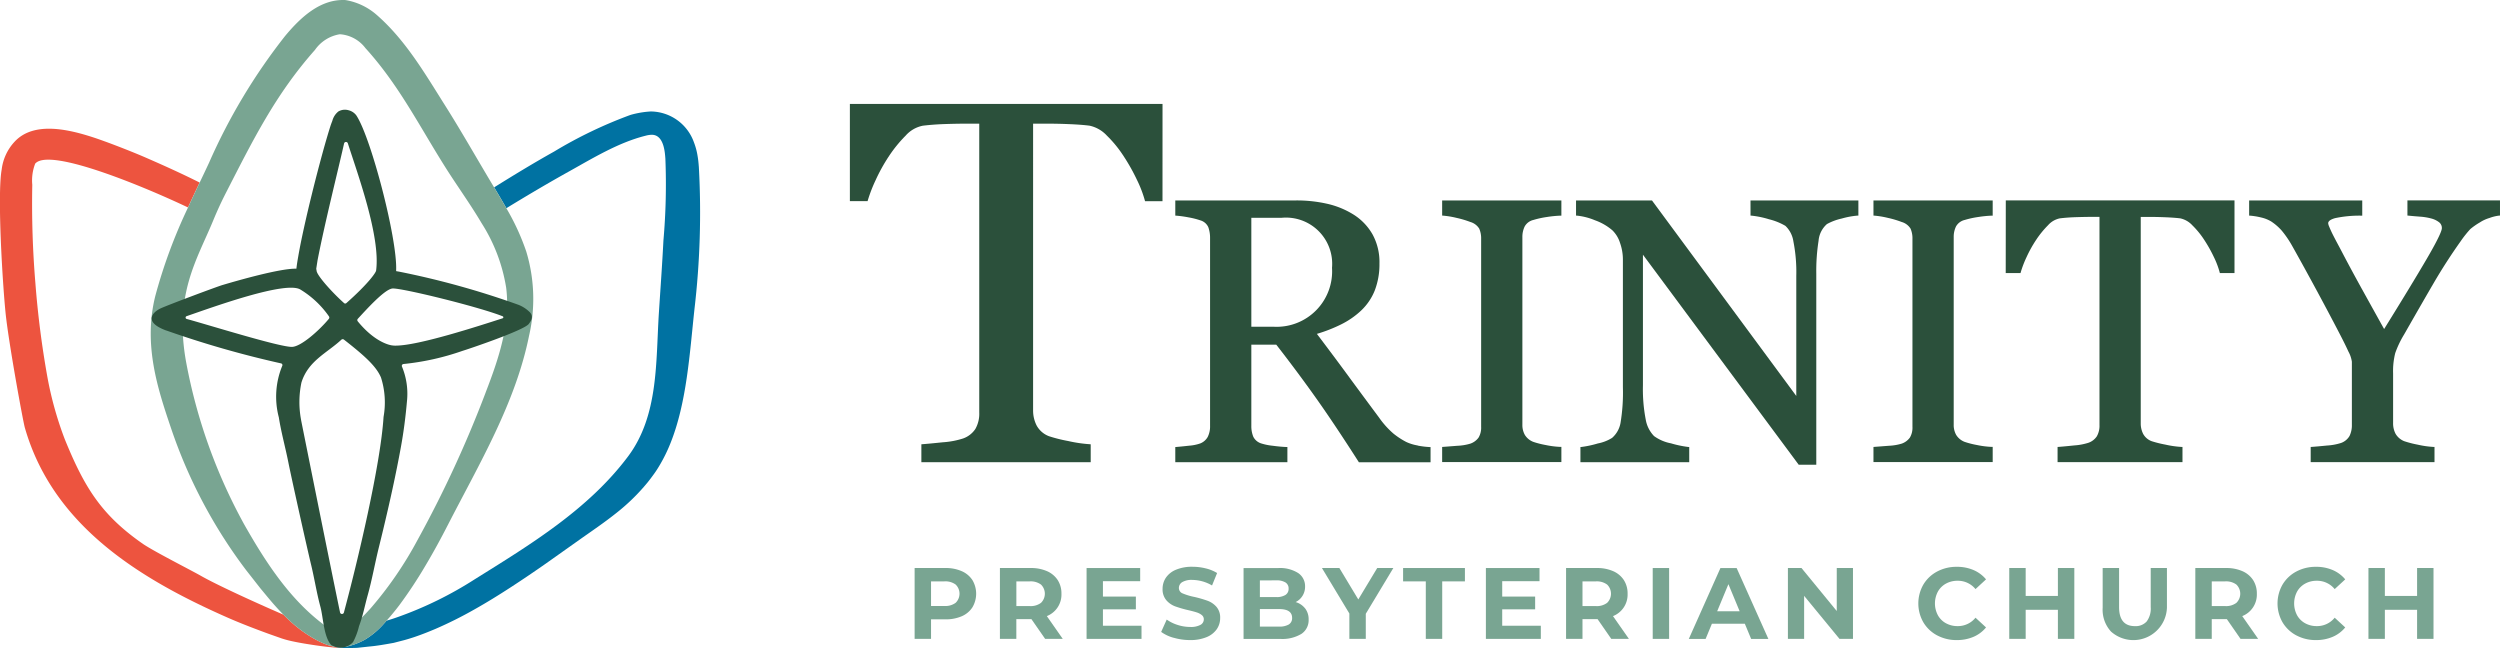
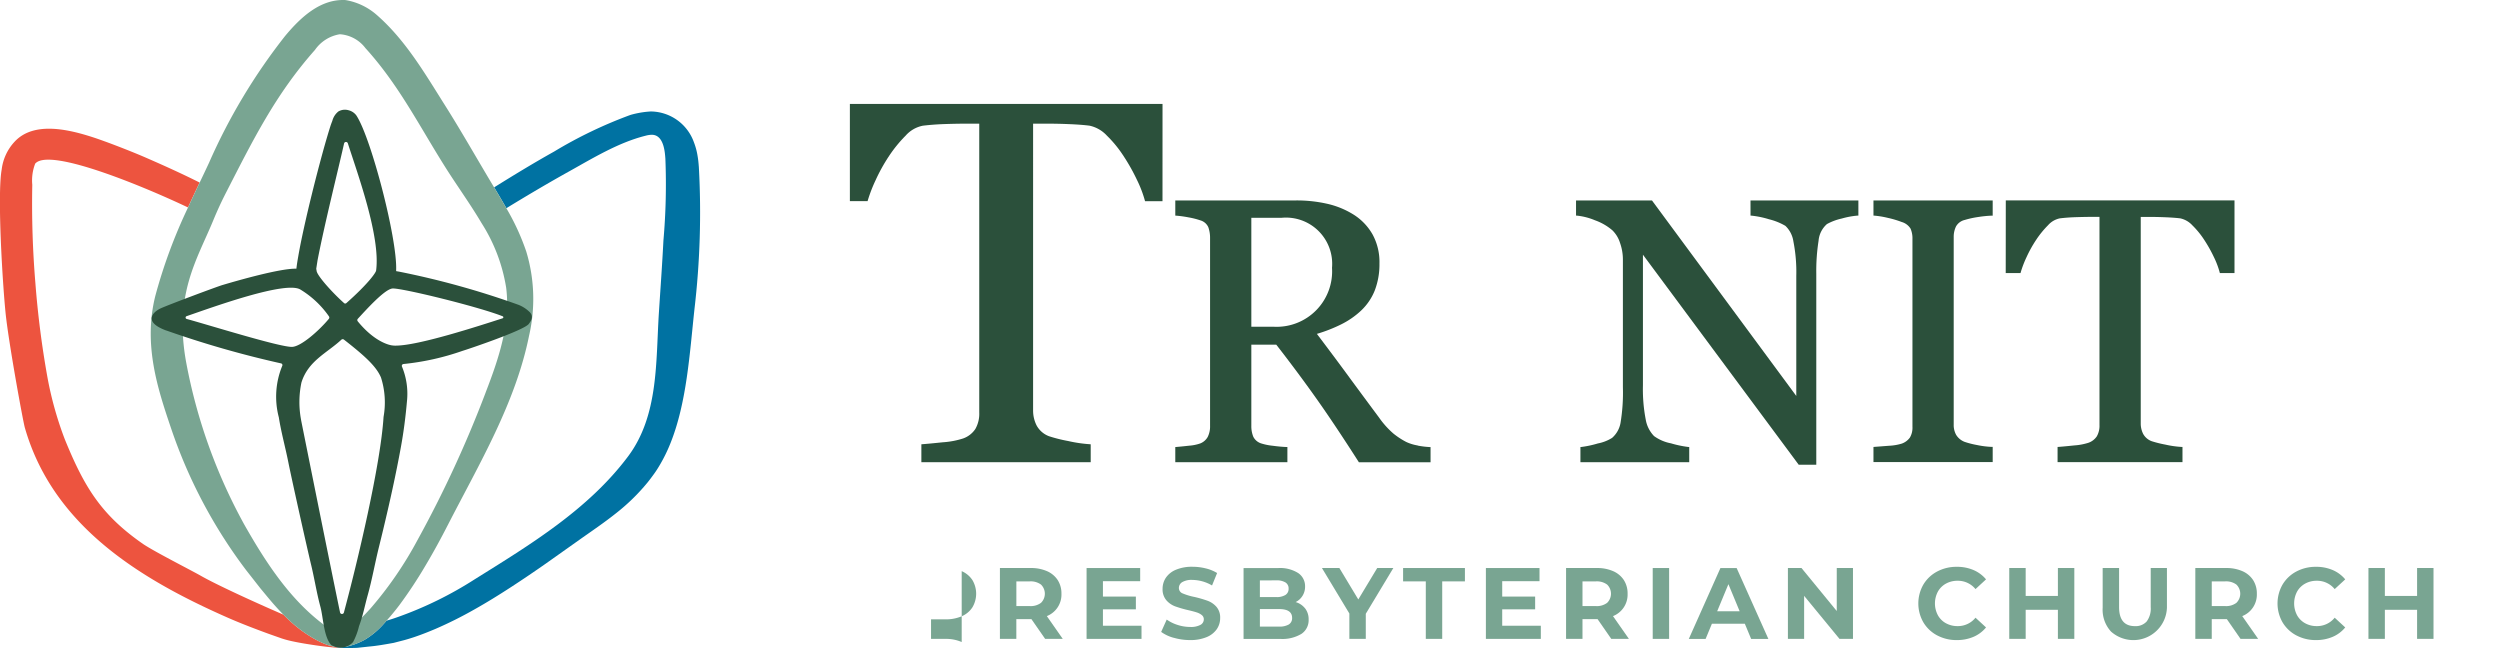
<svg xmlns="http://www.w3.org/2000/svg" width="270" height="70" viewBox="0 0 270 70">
  <defs>
    <clipPath id="clip-path">
      <rect id="Rectángulo_185" data-name="Rectángulo 185" width="270" height="70" transform="translate(0)" fill="none" />
    </clipPath>
  </defs>
  <g id="Grupo_456" data-name="Grupo 456" transform="translate(-0.008 -0.003)">
    <g id="Grupo_455" data-name="Grupo 455" transform="translate(0.007 0.003)" clip-path="url(#clip-path)">
      <path id="Trazado_221" data-name="Trazado 221" d="M687.107,90.524h-1.883a12.9,12.9,0,0,0-.89-2.331,20.769,20.769,0,0,0-1.436-2.549,12.744,12.744,0,0,0-1.792-2.195,3.567,3.567,0,0,0-1.874-1.078q-.847-.109-2.134-.164t-2.38-.054h-1.586V113.1a3.579,3.579,0,0,0,.381,1.649,2.542,2.542,0,0,0,1.337,1.159,16.154,16.154,0,0,0,2.061.518,15.162,15.162,0,0,0,2.443.354v1.936H661.066V116.78q.763-.054,2.333-.218a8.989,8.989,0,0,0,2.171-.41,2.644,2.644,0,0,0,1.324-1.022,3.311,3.311,0,0,0,.423-1.786V82.153h-1.583q-.846,0-2.1.041t-2.4.177a3.333,3.333,0,0,0-1.87,1.078,14.335,14.335,0,0,0-1.788,2.195,18.5,18.5,0,0,0-1.446,2.6,15.653,15.653,0,0,0-.874,2.277h-1.911v-10.5h33.766Z" transform="translate(-561.557 -68.797)" fill="#2b503b" />
      <path id="Trazado_222" data-name="Trazado 222" d="M929.715,180.726a4.679,4.679,0,0,1-1.25-.384,8.244,8.244,0,0,1-1.374-.9,9.312,9.312,0,0,1-1.55-1.726c-1.321-1.775-2.454-3.309-3.371-4.56-.895-1.222-2.02-2.729-3.346-4.483a16.241,16.241,0,0,0,2.6-1.015,8.873,8.873,0,0,0,2.164-1.491,6.055,6.055,0,0,0,1.493-2.2,7.877,7.877,0,0,0,.5-2.909,6.209,6.209,0,0,0-.748-3.131,6.085,6.085,0,0,0-2-2.106,9.178,9.178,0,0,0-2.866-1.191,14.847,14.847,0,0,0-3.369-.368H903.532V155.9l.112.008a12.261,12.261,0,0,1,1.331.185,8.643,8.643,0,0,1,1.264.32,1.347,1.347,0,0,1,.858.738,3.409,3.409,0,0,1,.19,1.183v20.263a2.533,2.533,0,0,1-.253,1.206,1.589,1.589,0,0,1-.8.7,4.647,4.647,0,0,1-1.22.247q-.9.1-1.371.138l-.112.009v1.635h12.107v-1.641l-.118,0c-.4-.012-.9-.059-1.49-.137a6.055,6.055,0,0,1-1.217-.249,1.42,1.42,0,0,1-.861-.733,3.024,3.024,0,0,1-.208-1.168v-8.766h2.693c1.555,2,3.02,3.967,4.355,5.854s2.866,4.182,4.531,6.789l.035.056H931.1v-1.641l-.117,0a9.541,9.541,0,0,1-1.268-.156m-17.971-24.6h3.24a4.992,4.992,0,0,1,5.474,5.4,5.992,5.992,0,0,1-6.245,6.365h-2.469Z" transform="translate(-776.599 -132.615)" fill="#2b503b" />
-       <path id="Trazado_223" data-name="Trazado 223" d="M1108.68,155.894l.112.008a9.817,9.817,0,0,1,1.455.244,10.408,10.408,0,0,1,1.475.439,1.67,1.67,0,0,1,.962.719,2.613,2.613,0,0,1,.207,1.1v20.3a2.1,2.1,0,0,1-.277,1.167,1.841,1.841,0,0,1-.891.655,5.622,5.622,0,0,1-1.39.23c-.671.052-1.185.093-1.541.118l-.112.008v1.636h12.877v-1.642l-.118,0a9.676,9.676,0,0,1-1.571-.2,9.444,9.444,0,0,1-1.331-.338,1.855,1.855,0,0,1-.921-.749,2.18,2.18,0,0,1-.271-1.1V158.21a2.582,2.582,0,0,1,.245-1.133,1.452,1.452,0,0,1,.935-.707,10.017,10.017,0,0,1,1.465-.322,12.642,12.642,0,0,1,1.45-.146l.117,0v-1.641H1108.68Z" transform="translate(-952.927 -132.612)" fill="#2b503b" />
      <path id="Trazado_224" data-name="Trazado 224" d="M1230.462,155.9l.114.007a9.87,9.87,0,0,1,1.883.39,6.58,6.58,0,0,1,1.77.712,2.892,2.892,0,0,1,.863,1.679,17,17,0,0,1,.313,3.733v12.958l-15.551-21.067-.036-.049h-8.2V155.9l.115.006a6.821,6.821,0,0,1,1.93.5,5.911,5.911,0,0,1,1.888,1.091,3.269,3.269,0,0,1,.818,1.353,5.4,5.4,0,0,1,.31,1.777v13.8a20.038,20.038,0,0,1-.255,3.855,2.79,2.79,0,0,1-.91,1.624,4.447,4.447,0,0,1-1.534.6,11.078,11.078,0,0,1-1.776.382l-.112.008v1.637h11.75v-1.64l-.116-.006a11.448,11.448,0,0,1-1.853-.391,4.533,4.533,0,0,1-1.83-.784,3.37,3.37,0,0,1-.9-1.793,17.3,17.3,0,0,1-.3-3.7V160.122l16.786,22.634.036.049h1.9V162.165a21.075,21.075,0,0,1,.245-3.534,2.7,2.7,0,0,1,.905-1.815,6.031,6.031,0,0,1,1.606-.6,8.841,8.841,0,0,1,1.673-.312l.117,0v-1.641h-11.651Z" transform="translate(-1041.405 -132.616)" fill="#2b503b" />
      <path id="Trazado_225" data-name="Trazado 225" d="M1440.268,155.894l.112.008a9.817,9.817,0,0,1,1.455.244,10.407,10.407,0,0,1,1.475.439,1.671,1.671,0,0,1,.962.719,2.615,2.615,0,0,1,.206,1.1v20.3a2.1,2.1,0,0,1-.277,1.167,1.84,1.84,0,0,1-.891.655,5.624,5.624,0,0,1-1.39.23c-.672.052-1.185.093-1.541.118l-.112.008v1.636h12.877v-1.642l-.118,0a9.694,9.694,0,0,1-1.571-.2,9.443,9.443,0,0,1-1.33-.338,1.855,1.855,0,0,1-.921-.749,2.181,2.181,0,0,1-.271-1.1V158.21a2.584,2.584,0,0,1,.245-1.133,1.453,1.453,0,0,1,.935-.707,10.015,10.015,0,0,1,1.465-.322,12.643,12.643,0,0,1,1.449-.146l.117,0v-1.641h-12.877Z" transform="translate(-1237.932 -132.612)" fill="#2b503b" />
      <path id="Trazado_226" data-name="Trazado 226" d="M1541.936,162.1h1.6l.024-.09a11.39,11.39,0,0,1,.626-1.631,13.347,13.347,0,0,1,1.04-1.869,10.27,10.27,0,0,1,1.28-1.572,2.308,2.308,0,0,1,1.283-.745c.552-.066,1.133-.109,1.729-.127s1.113-.03,1.519-.03h1.025v22.472a2.287,2.287,0,0,1-.288,1.229,1.81,1.81,0,0,1-.9.693,6.438,6.438,0,0,1-1.539.288c-.777.082-1.329.132-1.686.158l-.113.008v1.637h13.49v-1.641l-.118,0a10.807,10.807,0,0,1-1.748-.254,11.82,11.82,0,0,1-1.47-.368,1.729,1.729,0,0,1-.909-.783,2.479,2.479,0,0,1-.263-1.139V156.04h1.028c.524,0,1.1.013,1.719.04s1.133.066,1.533.117a2.486,2.486,0,0,1,1.292.747,9.246,9.246,0,0,1,1.281,1.569,15.072,15.072,0,0,1,1.032,1.832,9.265,9.265,0,0,1,.636,1.666l.023.092h1.581v-7.846h-24.7Z" transform="translate(-1325.317 -132.612)" fill="#2b503b" />
-       <path id="Trazado_227" data-name="Trazado 227" d="M1746.154,154.257v1.633l.109.011q.575.059,1.25.109a6.413,6.413,0,0,1,1.221.2,2.34,2.34,0,0,1,.846.41.775.775,0,0,1,.292.636c0,.237-.281,1-1.614,3.284-1.06,1.816-2.615,4.376-4.622,7.609q-1.488-2.68-2.424-4.37c-.641-1.158-1.278-2.337-1.892-3.5q-.317-.613-.672-1.275t-.609-1.169c-.144-.3-.256-.552-.333-.742a1.21,1.21,0,0,1-.11-.368c0-.227.25-.412.743-.553a12.724,12.724,0,0,1,2.817-.27l.119,0v-1.642h-12.216v1.636l.112.008a7.5,7.5,0,0,1,1.177.194,3.713,3.713,0,0,1,1.1.437,5.722,5.722,0,0,1,1.133.986,10.916,10.916,0,0,1,1.142,1.678c.706,1.254,1.551,2.788,2.51,4.56s1.847,3.446,2.629,4.956c.353.679.661,1.3.917,1.862a3.249,3.249,0,0,1,.375,1.1v6.813a2.624,2.624,0,0,1-.253,1.208,1.733,1.733,0,0,1-.917.754,6.15,6.15,0,0,1-1.508.277c-.756.075-1.3.123-1.658.148l-.112.008v1.636h13.372v-1.642l-.118,0a10.109,10.109,0,0,1-1.7-.244,11.448,11.448,0,0,1-1.458-.377,1.906,1.906,0,0,1-.923-.787,2.418,2.418,0,0,1-.272-1.176v-5.352a7.965,7.965,0,0,1,.231-2.2,10.606,10.606,0,0,1,.959-2.01c1.293-2.268,2.389-4.175,3.261-5.667.863-1.475,1.819-2.955,2.841-4.393a11.96,11.96,0,0,1,1.052-1.325,7.465,7.465,0,0,1,1.038-.722,3.852,3.852,0,0,1,1.014-.467,4.559,4.559,0,0,1,1.036-.26l.114-.008v-1.637Z" transform="translate(-1486.151 -132.612)" fill="#2b503b" />
-       <path id="Trazado_228" data-name="Trazado 228" d="M708.2,437.514a2.622,2.622,0,0,1,1.156.962,2.881,2.881,0,0,1,0,2.947,2.575,2.575,0,0,1-1.156.963,4.322,4.322,0,0,1-1.768.333h-1.543v2.11h-1.773v-7.654h3.316a4.254,4.254,0,0,1,1.768.339m-.651,3.416a1.372,1.372,0,0,0,.026-1.942l-.026-.026a1.866,1.866,0,0,0-1.215-.345h-1.445v2.658h1.445a1.863,1.863,0,0,0,1.215-.345" transform="translate(-604.336 -375.829)" fill="#79a592" />
+       <path id="Trazado_228" data-name="Trazado 228" d="M708.2,437.514a2.622,2.622,0,0,1,1.156.962,2.881,2.881,0,0,1,0,2.947,2.575,2.575,0,0,1-1.156.963,4.322,4.322,0,0,1-1.768.333h-1.543v2.11h-1.773h3.316a4.254,4.254,0,0,1,1.768.339m-.651,3.416a1.372,1.372,0,0,0,.026-1.942l-.026-.026a1.866,1.866,0,0,0-1.215-.345h-1.445v2.658h1.445a1.863,1.863,0,0,0,1.215-.345" transform="translate(-604.336 -375.829)" fill="#79a592" />
      <path id="Trazado_229" data-name="Trazado 229" d="M773.6,444.832,772.12,442.7h-1.631v2.132h-1.773V437.18h3.316a4.263,4.263,0,0,1,1.768.338,2.623,2.623,0,0,1,1.156.962,2.652,2.652,0,0,1,.405,1.477,2.494,2.494,0,0,1-1.577,2.415l1.718,2.46Zm-.448-5.865a1.867,1.867,0,0,0-1.215-.345h-1.445v2.668h1.445a1.846,1.846,0,0,0,1.216-.35,1.379,1.379,0,0,0,.022-1.951l-.022-.022" transform="translate(-660.724 -375.833)" fill="#79a592" />
      <path id="Trazado_230" data-name="Trazado 230" d="M841.267,443.419v1.421h-5.933v-7.652h5.789v1.42H837.1v1.662h3.558v1.378H837.1v1.771Z" transform="translate(-717.983 -375.84)" fill="#79a592" />
      <path id="Trazado_231" data-name="Trazado 231" d="M894.038,443.908a4.137,4.137,0,0,1-1.363-.639l.6-1.334a4.089,4.089,0,0,0,1.172.579,4.389,4.389,0,0,0,1.357.219,2.166,2.166,0,0,0,1.116-.225.676.676,0,0,0,.361-.6.571.571,0,0,0-.213-.453,1.628,1.628,0,0,0-.548-.29c-.223-.073-.523-.153-.9-.241a12.381,12.381,0,0,1-1.435-.415,2.336,2.336,0,0,1-.957-.667,1.8,1.8,0,0,1-.4-1.224,2.129,2.129,0,0,1,.361-1.208,2.432,2.432,0,0,1,1.089-.858,4.441,4.441,0,0,1,1.779-.318,5.882,5.882,0,0,1,1.434.176,4.216,4.216,0,0,1,1.226.5l-.548,1.344a4.279,4.279,0,0,0-2.123-.6,1.99,1.99,0,0,0-1.1.241.733.733,0,0,0-.356.634.621.621,0,0,0,.411.584,6.408,6.408,0,0,0,1.254.377,12.5,12.5,0,0,1,1.434.416,2.359,2.359,0,0,1,.957.655,1.76,1.76,0,0,1,.4,1.214,2.092,2.092,0,0,1-.366,1.2,2.473,2.473,0,0,1-1.1.858,4.5,4.5,0,0,1-1.784.317,6.256,6.256,0,0,1-1.756-.246" transform="translate(-767.268 -375.023)" fill="#79a592" />
      <path id="Trazado_232" data-name="Trazado 232" d="M962.672,441.554a1.908,1.908,0,0,1,.372,1.2,1.769,1.769,0,0,1-.782,1.548,4,4,0,0,1-2.282.541h-3.963v-7.653h3.744a3.662,3.662,0,0,1,2.149.536,1.7,1.7,0,0,1,.75,1.454,1.84,1.84,0,0,1-1.018,1.684,2.019,2.019,0,0,1,1.028.694m-4.891-3.034v1.8h1.762a1.783,1.783,0,0,0,1-.23.766.766,0,0,0,.34-.678.754.754,0,0,0-.34-.673,1.823,1.823,0,0,0-1-.225Zm3.125,4.757a.787.787,0,0,0,.356-.711q0-.951-1.412-.951H957.78v1.892h2.069a1.969,1.969,0,0,0,1.056-.229" transform="translate(-821.711 -375.84)" fill="#79a592" />
      <path id="Trazado_233" data-name="Trazado 233" d="M1020.985,442.127v2.711h-1.773V442.1l-2.966-4.92h1.883l2.047,3.4,2.047-3.4h1.741Z" transform="translate(-873.479 -375.839)" fill="#79a592" />
      <path id="Trazado_234" data-name="Trazado 234" d="M1081.113,438.627h-2.452v-1.443h6.677v1.443h-2.452v6.21h-1.773Z" transform="translate(-927.126 -375.838)" fill="#79a592" />
      <path id="Trazado_235" data-name="Trazado 235" d="M1148.246,443.419v1.421h-5.933v-7.652h5.791v1.42h-4.028v1.662h3.556v1.378h-3.557v1.771Z" transform="translate(-981.836 -375.84)" fill="#79a592" />
      <path id="Trazado_236" data-name="Trazado 236" d="M1208.821,444.832l-1.478-2.132h-1.631v2.132h-1.773V437.18h3.317a4.265,4.265,0,0,1,1.768.338,2.623,2.623,0,0,1,1.155.962,2.651,2.651,0,0,1,.405,1.477,2.494,2.494,0,0,1-1.577,2.416l1.719,2.46Zm-.449-5.865a1.863,1.863,0,0,0-1.215-.345h-1.444v2.668h1.445a1.847,1.847,0,0,0,1.216-.35,1.378,1.378,0,0,0,.024-1.949l-.024-.024" transform="translate(-1034.803 -375.833)" fill="#79a592" />
      <rect id="Rectángulo_184" data-name="Rectángulo 184" width="1.772" height="7.653" transform="translate(178.494 61.347)" fill="#79a592" />
      <path id="Trazado_237" data-name="Trazado 237" d="M1304.351,443.2h-3.557l-.679,1.64H1298.3l3.415-7.653h1.752l3.426,7.653h-1.861Zm-.558-1.345-1.215-2.93-1.215,2.93Z" transform="translate(-1115.908 -375.836)" fill="#79a592" />
      <path id="Trazado_238" data-name="Trazado 238" d="M1381.521,437.186v7.653h-1.456l-3.82-4.647v4.647h-1.752v-7.653h1.467l3.809,4.646v-4.646Z" transform="translate(-1181.398 -375.84)" fill="#79a592" />
      <path id="Trazado_239" data-name="Trazado 239" d="M1476.792,443.654a3.8,3.8,0,0,1-1.489-1.41,4.1,4.1,0,0,1,0-4.078,3.8,3.8,0,0,1,1.489-1.41,4.421,4.421,0,0,1,2.129-.508,4.482,4.482,0,0,1,1.8.35,3.607,3.607,0,0,1,1.351,1.006l-1.138,1.05a2.449,2.449,0,0,0-1.927-.9,2.557,2.557,0,0,0-1.27.312,2.21,2.21,0,0,0-.87.869,2.729,2.729,0,0,0,0,2.536,2.21,2.21,0,0,0,.87.869,2.556,2.556,0,0,0,1.27.312,2.439,2.439,0,0,0,1.927-.908l1.138,1.049a3.546,3.546,0,0,1-1.357,1.018,4.52,4.52,0,0,1-1.806.349,4.405,4.405,0,0,1-2.118-.508" transform="translate(-1267.579 -375.032)" fill="#79a592" />
      <path id="Trazado_240" data-name="Trazado 240" d="M1551.682,437.186v7.653h-1.773V441.7h-3.48v3.138h-1.773v-7.653h1.773V440.2h3.48v-3.018Z" transform="translate(-1327.655 -375.84)" fill="#79a592" />
      <path id="Trazado_241" data-name="Trazado 241" d="M1617.4,444.059a3.491,3.491,0,0,1-.914-2.591v-4.286h1.773v4.22q0,2.056,1.708,2.056a1.6,1.6,0,0,0,1.27-.5,2.324,2.324,0,0,0,.438-1.558v-4.221h1.752v4.286a3.626,3.626,0,0,1-6.027,2.591" transform="translate(-1389.397 -375.836)" fill="#79a592" />
      <path id="Trazado_242" data-name="Trazado 242" d="M1692.584,444.832l-1.478-2.132h-1.631v2.132H1687.7V437.18h3.317a4.259,4.259,0,0,1,1.767.338,2.626,2.626,0,0,1,1.156.962,2.655,2.655,0,0,1,.405,1.477,2.493,2.493,0,0,1-1.577,2.415l1.719,2.46Zm-.448-5.865a1.867,1.867,0,0,0-1.215-.345h-1.445v2.668h1.445a1.847,1.847,0,0,0,1.216-.35,1.379,1.379,0,0,0,.022-1.951l-.022-.022" transform="translate(-1450.605 -375.833)" fill="#79a592" />
      <path id="Trazado_243" data-name="Trazado 243" d="M1752.921,443.654a3.8,3.8,0,0,1-1.489-1.41,4.107,4.107,0,0,1,0-4.078,3.8,3.8,0,0,1,1.489-1.41,4.425,4.425,0,0,1,2.129-.508,4.48,4.48,0,0,1,1.8.35,3.6,3.6,0,0,1,1.351,1.006l-1.138,1.05a2.445,2.445,0,0,0-1.926-.9,2.554,2.554,0,0,0-1.27.312,2.213,2.213,0,0,0-.87.869,2.735,2.735,0,0,0,0,2.536,2.213,2.213,0,0,0,.87.869,2.553,2.553,0,0,0,1.27.312,2.437,2.437,0,0,0,1.926-.908l1.138,1.049a3.537,3.537,0,0,1-1.357,1.018,4.514,4.514,0,0,1-1.805.349,4.411,4.411,0,0,1-2.118-.508" transform="translate(-1504.916 -375.032)" fill="#79a592" />
      <path id="Trazado_244" data-name="Trazado 244" d="M1827.809,437.186v7.653h-1.773V441.7h-3.481v3.138h-1.773v-7.653h1.773V440.2h3.481v-3.018Z" transform="translate(-1564.989 -375.84)" fill="#79a592" />
      <path id="Trazado_245" data-name="Trazado 245" d="M36.38,155.072c-.06-.012-.121-.032-.181-.047a5.276,5.276,0,0,1-1.227-.359,10.289,10.289,0,0,1-1.214-.617,14.138,14.138,0,0,1-2.148-1.555c-.347-.3-.676-.617-.992-.94-3.085-1.333-7.307-3.264-8.991-4.238-1.351-.751-4.855-2.526-6.137-3.372-4.532-3.14-6.368-6.118-8.5-11.36a37.847,37.847,0,0,1-1.861-6.649,101.771,101.771,0,0,1-1.305-10.192,103.634,103.634,0,0,1-.335-10.615,5.017,5.017,0,0,1,.312-2.284c1.564-1.849,12.3,2.725,16.507,4.731.073-.161.145-.323.219-.483q.511-1.109,1.036-2.209c-1.953-.978-3.773-1.8-5.925-2.739-1.439-.621-3.994-1.624-5.577-2.144-2.593-.842-6.423-1.787-8.5.492a5.338,5.338,0,0,0-1.379,3c-.5,2.766.123,12.687.439,15.641.34,3.175,1.847,11.434,2.059,12.209,3,10.482,12.182,16.245,21.874,20.515,1.471.648,2.97,1.218,4.473,1.768l1.133.4.282.1.326.1c.218.063.424.116.63.162.817.185,1.611.313,2.411.435s1.6.222,2.415.292c.291.021.568.045.88.053a5.2,5.2,0,0,1-.731-.092" transform="translate(-0.001 -85.168)" fill="#ed543f" />
      <path id="Trazado_246" data-name="Trazado 246" d="M296.948,91.709a11.056,11.056,0,0,0-.155-1.278,7.121,7.121,0,0,0-.373-1.334,5,5,0,0,0-4.634-3.324h-.033a10.075,10.075,0,0,0-2.193.377,47.854,47.854,0,0,0-8.242,3.957c-2.32,1.3-4.34,2.535-6.472,3.863.446.745.892,1.492,1.321,2.25,2.242-1.371,4.5-2.708,6.788-3.981,2.6-1.449,5.309-3.106,8.226-3.841a3.026,3.026,0,0,1,.645-.107c1.35-.04,1.461,1.888,1.513,2.56a69.338,69.338,0,0,1-.211,8.876c-.131,2.588-.319,5.173-.487,7.759-.343,5.281-.008,11.1-3.334,15.545-4.3,5.741-10.589,9.541-16.561,13.27a40.376,40.376,0,0,1-8.261,4.059c-.423.151-.838.288-1.261.408-.094.105-.183.214-.279.318a8.683,8.683,0,0,1-2.086,1.746,7.046,7.046,0,0,1-.764.361c-.19.077-.383.153-.585.215a5.677,5.677,0,0,1-.757.178,3.584,3.584,0,0,1-.411.046,2.934,2.934,0,0,1-.44-.01c-.078-.008-.149-.022-.223-.033.06.016.12.035.181.048a5.2,5.2,0,0,0,.729.091l.037,0c.478,0,.945-.008,1.409-.025l1.314-.142c.866-.074,1.779-.242,2.629-.393l.028-.006.04-.01,1.119-.29q.578-.161,1.142-.353c.751-.256,1.481-.547,2.2-.852a43.214,43.214,0,0,0,4.18-2.087c1.352-.759,2.667-1.573,3.956-2.411s2.565-1.7,3.816-2.578l3.733-2.645c1.227-.866,2.516-1.736,3.749-2.716a21.684,21.684,0,0,0,3.448-3.347c.258-.316.494-.637.734-.968s.462-.688.669-1.044a17.079,17.079,0,0,0,1.073-2.2c1.79-4.424,2.1-9.794,2.613-14.513a89.527,89.527,0,0,0,.473-15.441" transform="translate(-221.478 -73.735)" fill="#0072a2" />
      <path id="Trazado_247" data-name="Trazado 247" d="M156.46,27.2a25.254,25.254,0,0,0-2.162-4.71c-.429-.758-.875-1.505-1.321-2.249q-.221-.367-.439-.733c-1.608-2.7-3.159-5.427-4.835-8.083-2.185-3.462-4.3-7.114-7.419-9.825A6.815,6.815,0,0,0,136.919.007c-2.743-.138-4.9,1.938-6.527,3.895a63.186,63.186,0,0,0-8.2,13.669q-.5,1.071-1.015,2.144-.521,1.1-1.035,2.209c-.074.16-.146.322-.22.482a55.678,55.678,0,0,0-3.535,9.55c-1.317,5.265.249,10.017,1.7,14.3a53.992,53.992,0,0,0,8.091,15.3l1.568,2c.534.639,1.064,1.3,1.635,1.934q.41.459.846.9c.317.323.646.637.992.939a14.219,14.219,0,0,0,2.149,1.556,10.22,10.22,0,0,0,1.213.617,5.268,5.268,0,0,0,1.228.36c.074.011.145.025.223.033a2.944,2.944,0,0,0,.441.01,3.45,3.45,0,0,0,.411-.045,5.788,5.788,0,0,0,.757-.178c.2-.063.4-.138.585-.215a6.983,6.983,0,0,0,.764-.361,8.692,8.692,0,0,0,2.086-1.746c.1-.1.185-.212.279-.318q.735-.822,1.388-1.686a48.447,48.447,0,0,0,2.811-4.254c.865-1.45,1.669-2.928,2.434-4.421,3.362-6.556,7.295-13.129,8.764-20.427a17.651,17.651,0,0,0-.292-9.048m-4.4,15.194A124.089,124.089,0,0,1,144.7,58.331a40.36,40.36,0,0,1-5.043,7.347c-.494.549-1.006,1.083-1.552,1.584-.1.092-.2.183-.312.272a3.7,3.7,0,0,1-.752.5,1.974,1.974,0,0,1-.539.173,1.6,1.6,0,0,1-.343.023,1.781,1.781,0,0,1-.557-.13,4.121,4.121,0,0,1-.876-.522c-.309-.227-.609-.466-.905-.71-3.3-2.73-5.687-6.448-7.813-10.189a58.409,58.409,0,0,1-6.29-17.546c-1.338-7.347,1.163-11.057,2.919-15.316.428-1.037.851-1.95,1.229-2.7l.083-.165c2.99-5.834,5.4-10.732,9.679-15.559A4.06,4.06,0,0,1,136.312,3.7a3.77,3.77,0,0,1,2.76,1.49c3.62,3.984,5.793,8.372,8.668,12.922.808,1.278,1.682,2.542,2.523,3.822.478.727.943,1.461,1.381,2.2a18.3,18.3,0,0,1,2.632,6.927c.494,3.859-.812,7.7-2.216,11.332" transform="translate(-99.611 -0.001)" fill="#79a592" />
      <path id="Trazado_248" data-name="Trazado 248" d="M118.168,108.3a108.112,108.112,0,0,0,12.409,3.558.189.189,0,0,1,.146.224.192.192,0,0,1-.016.046,8.735,8.735,0,0,0-.369,5.557c.254,1.621.7,3.211,1.02,4.818.374,1.873,2.023,9.273,2.466,11.1.365,1.511.594,3.02,1,4.52.319,1.191.352,3.212,1.154,4.134a1.851,1.851,0,0,0,2.379-.3,7.44,7.44,0,0,0,.646-1.729c.414-1.082.616-2.193.929-3.315.483-1.726.783-3.465,1.215-5.208q.232-.935.457-1.871c.711-2.972,1.377-5.957,1.923-8.964.3-1.639.508-3.292.653-4.951a7.655,7.655,0,0,0-.54-3.707.2.2,0,0,1,.174-.286,27.652,27.652,0,0,0,6.339-1.412c.59-.176,6.624-2.206,7.174-2.908.323-.412.509-.845.13-1.261a3.622,3.622,0,0,0-1.225-.807,90.577,90.577,0,0,0-12.895-3.585c-.027-.006-.327-.054-.327-.059,0-.049,0-.1,0-.149.109-3.43-2.717-14.28-4.3-16.667a1.494,1.494,0,0,0-.825-.554,1.405,1.405,0,0,0-1.116.128,1.932,1.932,0,0,0-.653,1.016c-.082.208-.161.419-.228.633-.407,1.3-.773,2.616-1.124,3.934q-.462,1.731-.889,3.471c-.289,1.176-.567,2.355-.827,3.538-.223,1.015-.436,2.032-.612,3.056-.076.438-.153.884-.2,1.33l-.106,0c-1.748,0-6.1,1.236-7.887,1.768-.59.175-5.76,2.107-6.64,2.507s-1.953,1.47.565,2.4m22.677-6.471c-.031.231-.847,1.417-3.22,3.519a.182.182,0,0,1-.234,0c-1.248-1.11-2.922-2.963-2.973-3.491,0-.02-.04-.215-.038-.234.023-.15.139-.895.139-.895.773-4.006,2.269-9.938,2.867-12.626a.211.211,0,0,1,.406-.016c1.034,3.246,3.544,10.061,3.053,13.739m2.144,8.113a2.825,2.825,0,0,1-.48-.035c-.2-.035-1.8-.328-3.648-2.592a.209.209,0,0,1,.007-.272c.985-1.066,2.872-3.159,3.723-3.271s9.405,1.985,11.923,3a.115.115,0,0,1-.009.217c-2.6.84-9.092,2.949-11.515,2.949m-10.251,8a10.243,10.243,0,0,1,.042-4.015c.733-2.351,2.774-3.191,4.309-4.621a.217.217,0,0,1,.28-.012c2.352,1.835,3.5,2.918,4,4.087a8.881,8.881,0,0,1,.278,4.266c-.319,5.17-2.812,15.648-4.282,21.12a.214.214,0,0,1-.416-.01c-1.061-5.075-4.2-20.729-4.215-20.815M120.387,107.06a.157.157,0,0,1-.011-.3c2.9-1,10.754-3.861,12.307-2.867a10.2,10.2,0,0,1,3.058,2.872.225.225,0,0,1,0,.283c-1.029,1.241-3.019,3.024-4,3.029-1.365.008-8.865-2.335-11.354-3.017" transform="translate(-100.224 -72.613)" fill="#2b503b" />
    </g>
  </g>
</svg>